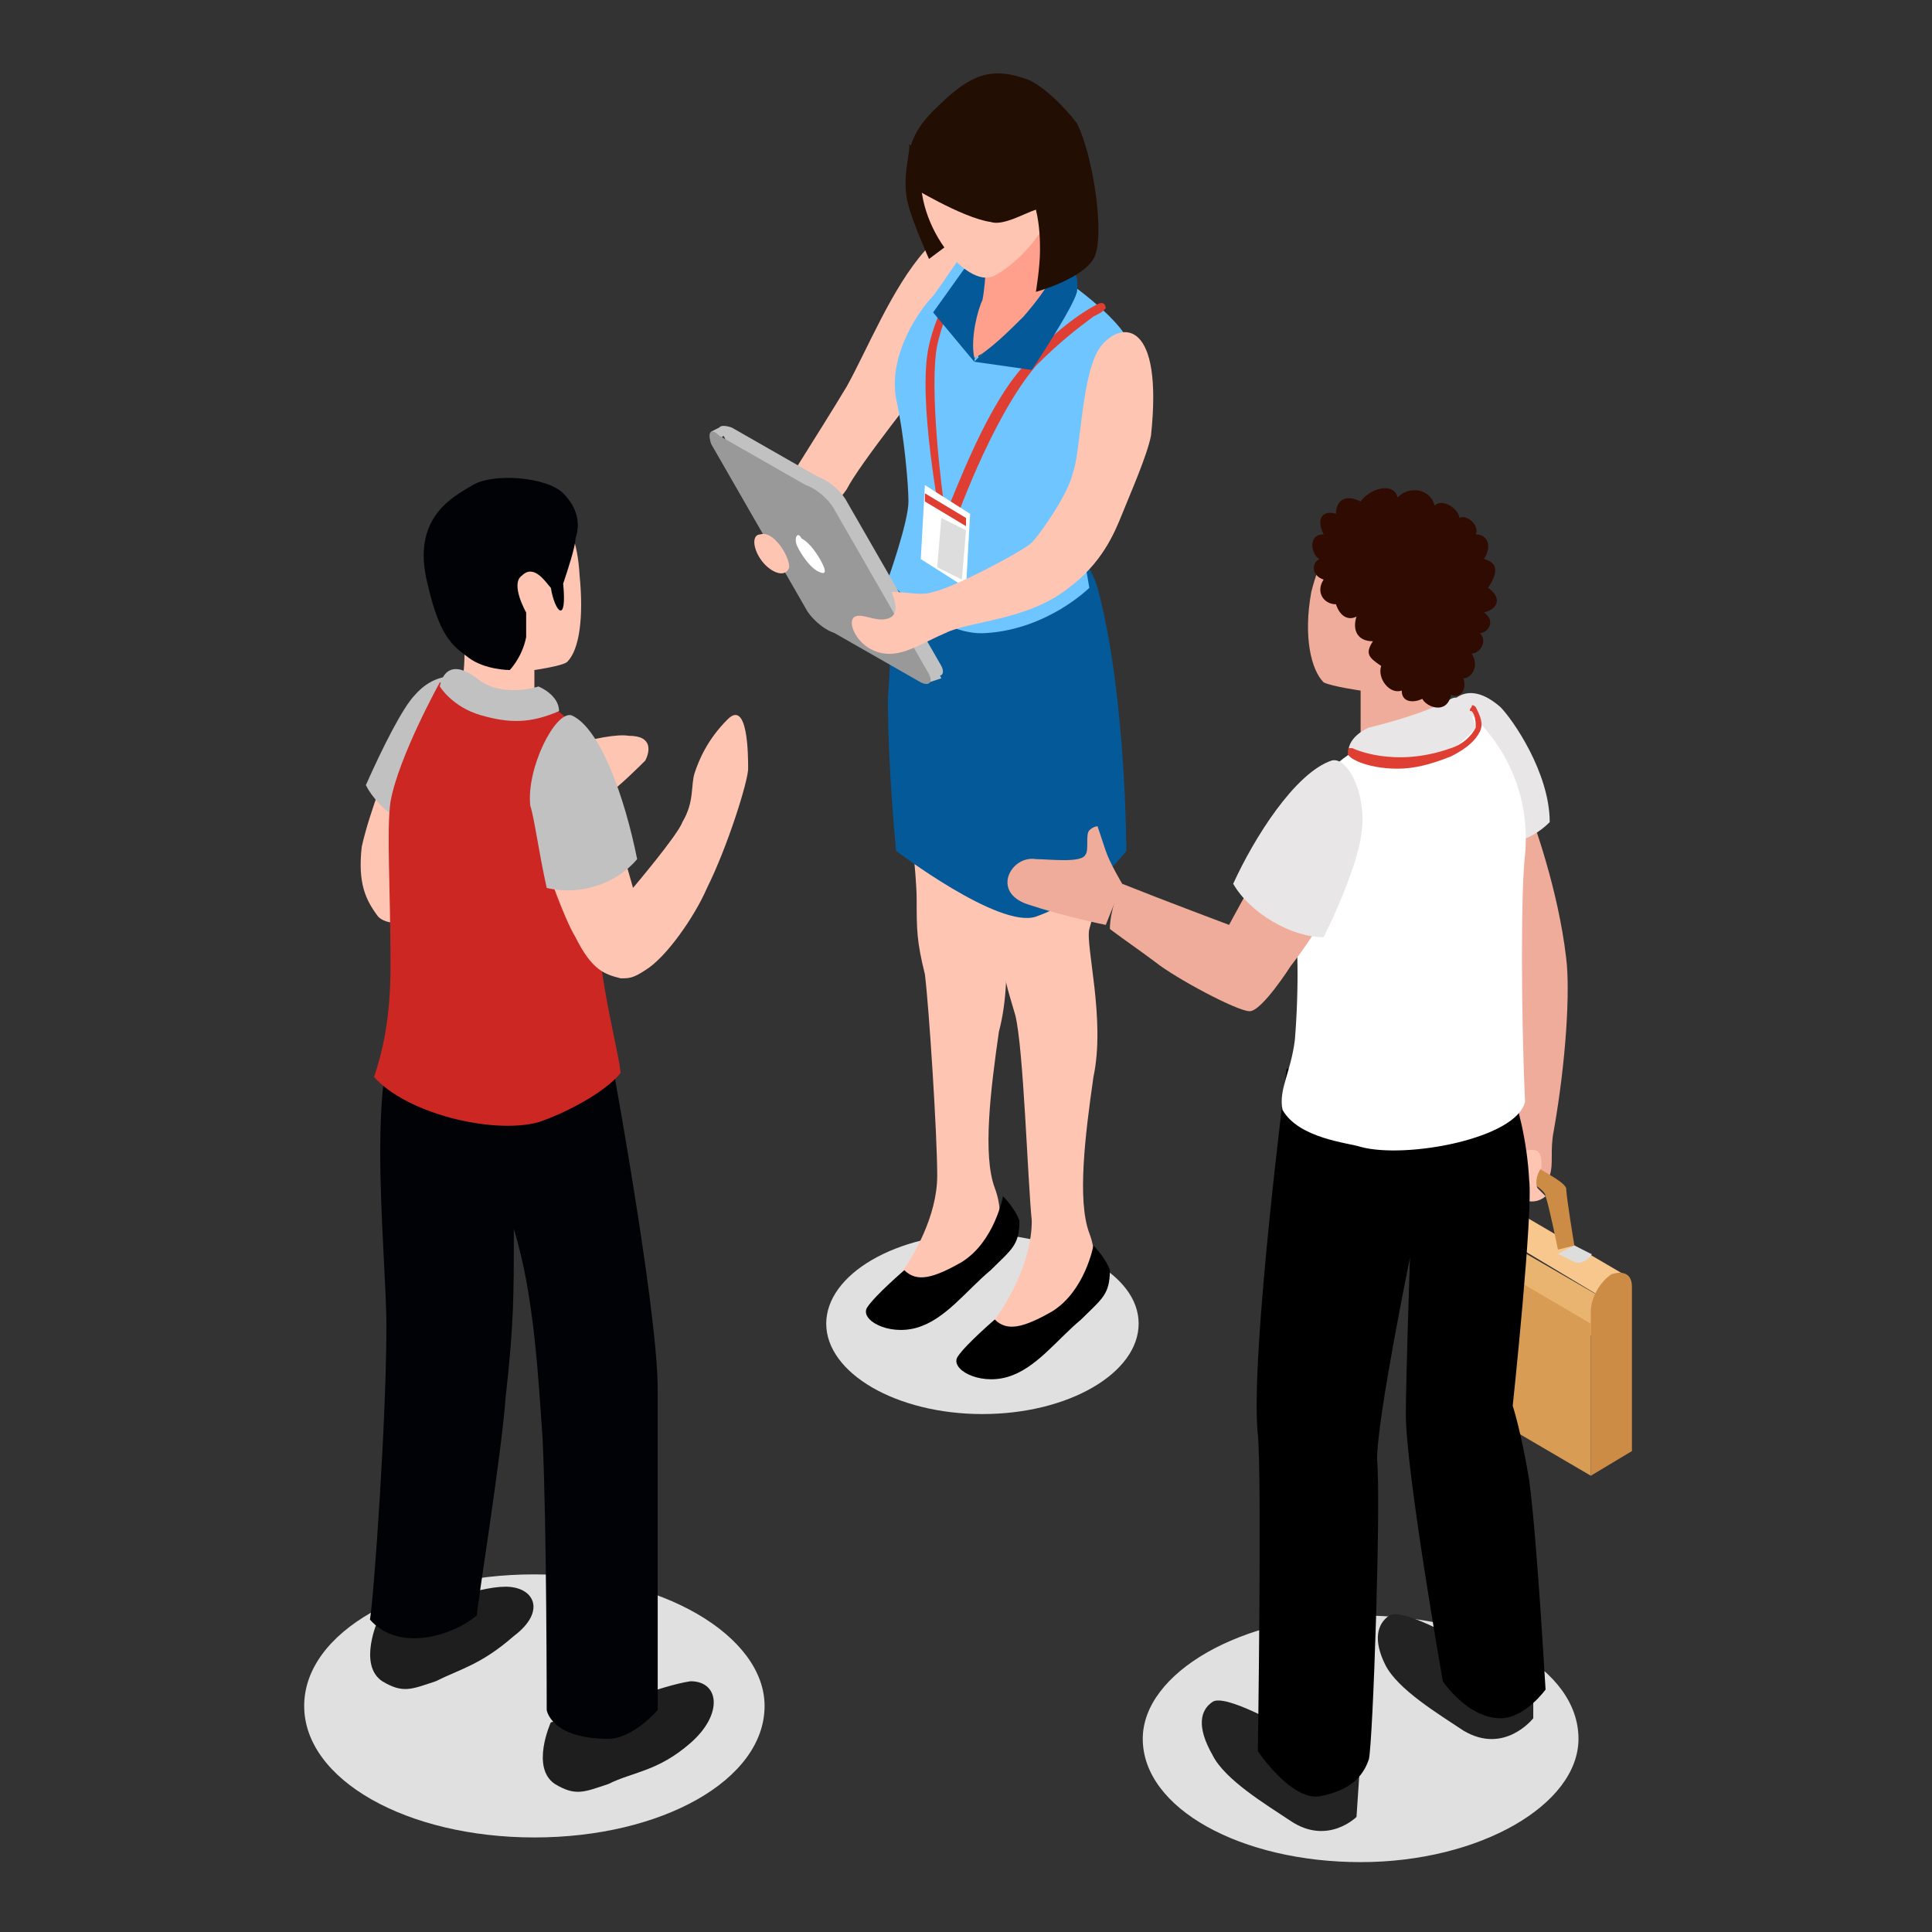
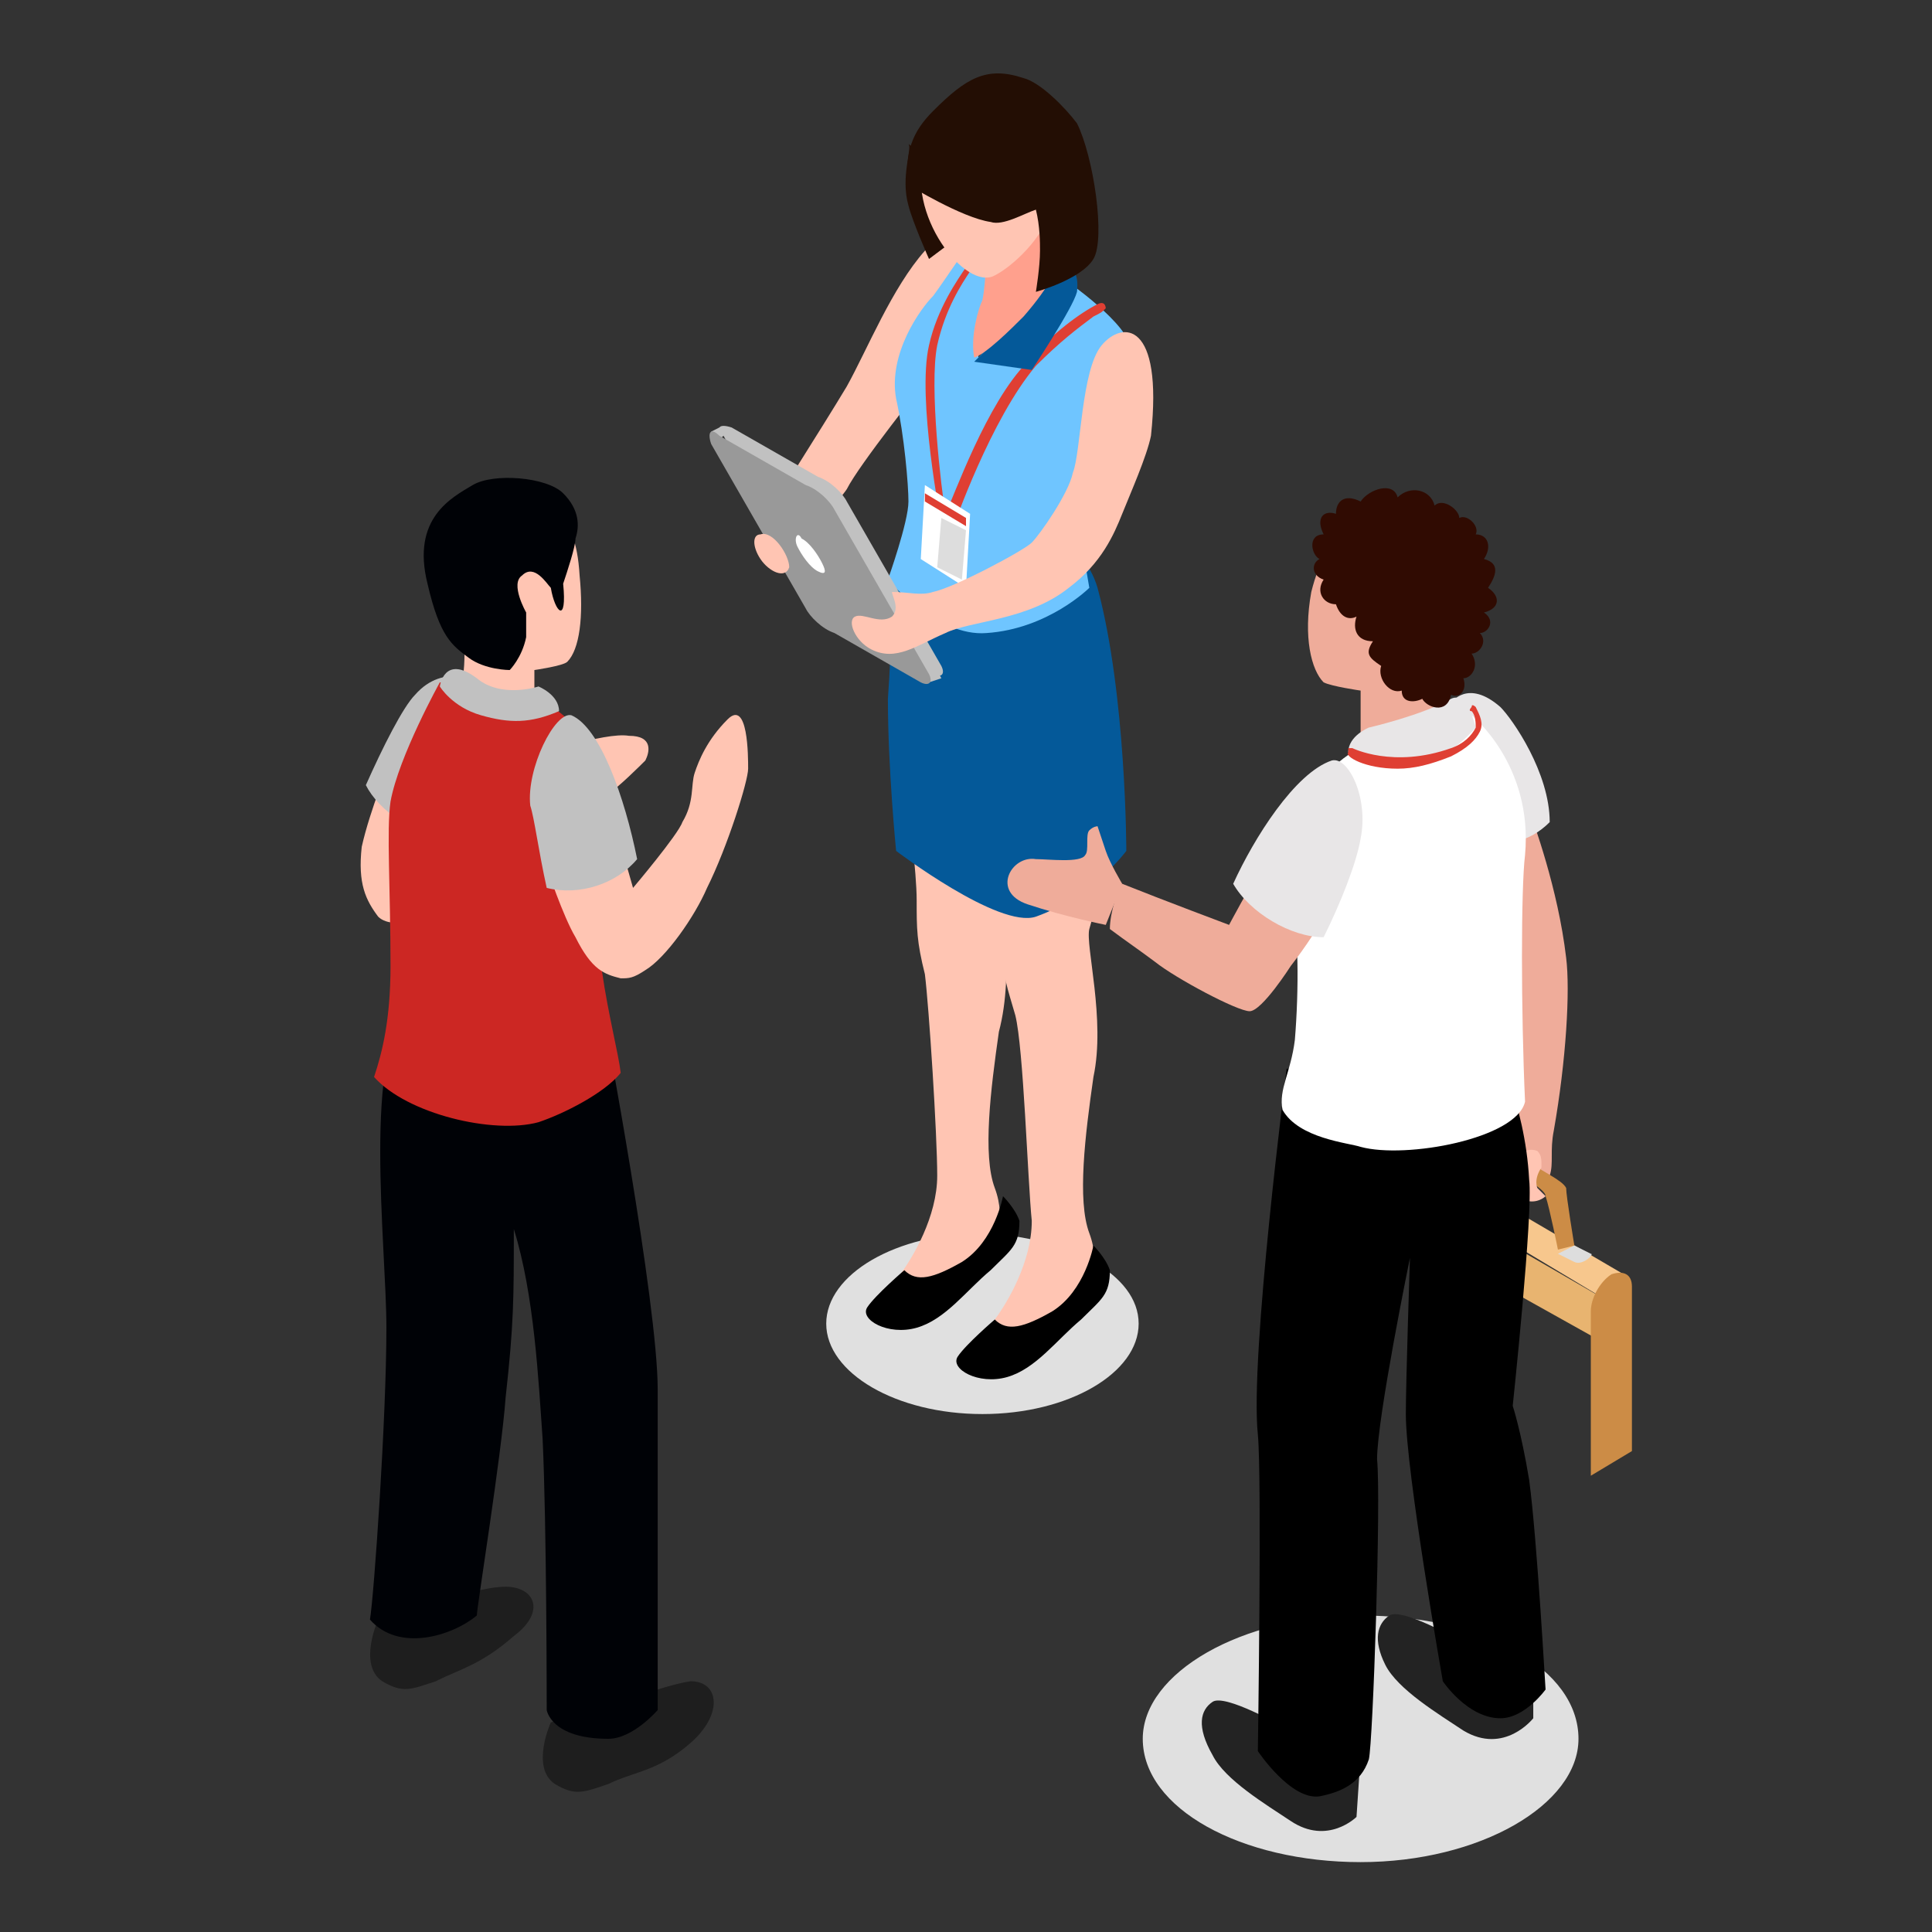
<svg xmlns="http://www.w3.org/2000/svg" version="1.1" id="Layer_1" x="0px" y="0px" viewBox="0 0 47 47" style="enable-background:new 0 0 47 47;" xml:space="preserve">
  <rect x="0" y="0" width="47" height="47" fill="#333333" stroke="none" />
  <style type="text/css">
	.st0{fill:none;stroke:#99B95C;stroke-width:3;stroke-linecap:round;stroke-miterlimit:10;}
	.st1{fill:none;stroke:#0A5087;stroke-width:3;stroke-miterlimit:10;}
	.st2{fill:none;stroke:#0A5087;stroke-width:3;stroke-linecap:round;stroke-miterlimit:10;}
	.st3{fill:none;stroke:#0C5187;stroke-width:3;stroke-linecap:round;stroke-miterlimit:10;}
	.st4{fill:none;stroke:#0C5187;stroke-width:3;stroke-miterlimit:10;}
	.st5{fill:#0C5187;}
	.st6{fill:none;}
	.st7{fill:#1A4174;}
	.st8{fill:#98B85C;}
	.st9{fill:#E8C12D;}
	.st10{fill:#0A5087;}
	.st11{fill:#125381;}
	.st12{fill:none;stroke:#F7EAC6;stroke-miterlimit:10;}
	.st13{fill:#055185;stroke:#025286;stroke-miterlimit:10;}
	.st14{fill:none;stroke:#055185;stroke-width:3;stroke-miterlimit:10;}
	.st15{fill:#055185;}
	.st16{fill:none;stroke:#055185;stroke-width:3;stroke-linecap:round;stroke-miterlimit:10;}
	.st17{fill:none;stroke:#055185;stroke-width:3.619;stroke-linecap:round;stroke-miterlimit:10;}
	.st18{fill:none;stroke:#E9C22E;stroke-width:3;stroke-linecap:round;stroke-miterlimit:10;}
	.st19{fill:#99B95C;}
	.st20{fill:#E9C22E;}
	.st21{fill:#FFFFFF;}
	.st22{fill:none;stroke:#99B95C;stroke-width:2.5;stroke-linecap:round;stroke-miterlimit:10;}
	.st23{fill:none;stroke:#99B95C;stroke-width:3;stroke-linecap:round;stroke-miterlimit:10;stroke-dasharray:10.195,10.195;}
	.st24{fill:none;stroke:#FFFFFF;stroke-width:4;stroke-linecap:round;stroke-miterlimit:10;}
	.st25{fill:none;stroke:#0A5087;stroke-width:2.168;stroke-linecap:round;stroke-miterlimit:10;}
	.st26{fill:none;stroke:#0A5087;stroke-width:3;stroke-linecap:round;stroke-miterlimit:10;stroke-dasharray:10.195,10.195;}
	.st27{fill:#95BB65;}
	.st28{fill:none;stroke:#E9C22E;stroke-width:0.5;stroke-linecap:round;stroke-miterlimit:10;}
	.st29{fill:#BA822C;}
	.st30{fill:#D1986D;}
	.st31{fill:#BC703B;}
	.st32{fill:#D9634A;}
	.st33{fill:#F3E1CA;}
	.st34{fill:#3B2833;}
	.st35{fill:none;stroke:#FFFFFF;stroke-linecap:round;stroke-miterlimit:10;}
	.st36{fill:#E6CEC6;}
	.st37{fill:#21140D;}
	.st38{fill:#E69376;}
	.st39{fill:#4C9EBF;}
	.st40{fill:#231F20;}
	.st41{fill:#000714;}
	.st42{fill:#F6A382;}
	.st43{fill:#E69575;}
	.st44{fill:#08101B;}
	.st45{fill:#E0856E;}
	.st46{fill:#F79F7D;}
	.st47{fill:#E98A6F;}
	.st48{fill:#4FA5C9;}
	.st49{fill:#4691B0;}
	.st50{fill:#79CFE1;}
	.st51{fill:#001940;}
	.st52{fill:#2B070C;}
	.st53{fill:#00264F;}
	.st54{fill:#A4C5C7;}
	.st55{fill:#CEE9E5;}
	.st56{fill:none;stroke:#CEE9E5;stroke-width:7.144762e-02;stroke-miterlimit:10;}
	.st57{fill:#471F08;}
	.st58{fill:none;stroke:#BBBDBF;stroke-width:0.117;stroke-miterlimit:10;}
	.st59{fill:#BEE4E5;}
	.st60{fill:#D73633;}
	.st61{fill:#A52723;}
	.st62{fill:#00143B;}
	.st63{fill:#002952;}
	.st64{fill:#050505;}
	.st65{fill:#101A26;}
	.st66{fill:#9597BB;}
	.st67{fill:#00B8C4;}
	.st68{fill:#D2E7F1;}
	.st69{fill:#121112;}
	.st70{fill:#6A3F2B;}
	.st71{fill:#C98168;}
	.st72{fill:#C93132;}
	.st73{fill:#24365F;}
	.st74{fill:#1D1D1D;}
	.st75{fill:#010B18;}
	.st76{fill:#00010F;}
	.st77{fill:#08141F;}
	.st78{fill:#D0D2D3;}
	.st79{fill:#E6E7E8;}
	.st80{fill:none;stroke:#E6E7E8;stroke-width:7.144762e-02;stroke-miterlimit:10;}
	.st81{fill:#D38950;}
	.st82{fill:#1F3038;}
	.st83{fill:#B0775F;}
	.st84{fill:#0087CD;}
	.st85{fill:#0071AB;}
	.st86{fill:#F1F0F0;}
	.st87{fill:#E0E0E0;}
	.st88{fill:#EBEBEB;}
	.st89{fill:#FAFBFB;}
	.st90{opacity:0.8;}
	.st91{fill:#58C2B1;}
	.st92{opacity:0.2;}
	.st93{opacity:0.7;fill:#FAFBFB;}
	.st94{fill:#263238;}
	.st95{opacity:0.6;fill:#FAFBFB;}
	.st96{opacity:0.1;fill:#FAFBFB;}
	.st97{fill:#0F3C60;}
	.st98{fill:#0C446D;}
	.st99{fill:#F7A7A8;}
	.st100{fill:#1B0F0C;}
	.st101{fill:#F3908F;}
	.st102{fill:#FFC5B3;}
	.st103{fill:#045999;}
	.st104{fill:#6FC5FF;}
	.st105{fill:#DF3F33;}
	.st106{fill:#230E04;}
	.st107{fill:#FFA08D;}
	.st108{fill:#C1C1C1;}
	.st109{fill:#999999;}
	.st110{fill:#DDDDDD;}
	.st111{fill:#1E1E1E;}
	.st112{fill:#000206;}
	.st113{fill:#CC2723;}
	.st114{fill:#EFAC9A;}
	.st115{fill:#E8B470;}
	.st116{fill:#F7C78D;}
	.st117{fill:#CC8C46;}
	.st118{fill:#D89C55;}
	.st119{fill:#232323;}
	.st120{fill:#E8E6E7;}
	.st121{fill:#300B02;}
</style>
  <g>
    <path class="st87" d="M38.4,42.3c0,1.6-2.4,3-5.3,3c-2.9,0-5.3-1.3-5.3-3c0-1.6,2.4-3,5.3-3C36.1,39.3,38.4,40.6,38.4,42.3z" />
    <g>
      <path class="st87" d="M27.7,32.2c0,1.2-1.7,2.2-3.8,2.2c-2.1,0-3.8-1-3.8-2.2c0-1.2,1.7-2.2,3.8-2.2C26,30.1,27.7,31,27.7,32.2z" />
      <g>
        <path class="st102" d="M18.6,12.6c0,0,1.4-2.2,2-3.2c0.5-0.9,1.1-2.4,1.9-3.3c0.5-0.5,0.6-0.2,1.2,0.1c1.6,0.9-1.2,3.1-1.2,3.1     s-1.6,2-1.9,2.6c-0.2,0.3-1.2,1.4-1.2,1.4L18.6,12.6z" />
        <path class="st102" d="M24.5,21.4c0.2-0.4-2.4-1.7-2.4-1.7s0.2,1.5,0.2,2.2c0,0.7,0,1,0.2,1.8c0.1,0.8,0.3,3.9,0.3,4.9     c0,1-0.6,2-0.9,2.4c-0.2,0.4,0.5,1,1.1,0.4c0.6-0.5,0.6-0.6,0.9-0.8c0.3-0.2,0.6-0.9,0.3-1.7c-0.3-0.8-0.1-2.4,0.1-3.8     C24.7,23.6,24.3,21.8,24.5,21.4z" />
        <path d="M24.4,29.1c0,0-0.2,1.1-1,1.6c-0.7,0.4-1.1,0.5-1.4,0.2c0,0-0.7,0.6-0.9,0.9c-0.2,0.3,0.5,0.7,1.2,0.5     c0.7-0.2,1.2-0.9,1.8-1.4c0.5-0.5,0.7-0.6,0.7-1.2C24.7,29.4,24.4,29.1,24.4,29.1z" />
        <path class="st102" d="M26.8,19.5c-0.6-0.4-2.5,1.4-2.5,1.4s0.1,1.5,0.1,2.2c0,0.7,0.1,0.9,0.3,1.6c0.2,0.8,0.3,4,0.4,5     c0,1-0.6,2-0.9,2.4c-0.2,0.4,0.5,1,1.1,0.4c0.6-0.5,0.6-0.6,0.9-0.8c0.3-0.2,0.6-0.9,0.3-1.7c-0.3-0.8-0.1-2.4,0.1-3.8     c0.3-1.4-0.2-3.2-0.1-3.6C26.8,21.5,27.4,19.8,26.8,19.5z" />
        <path d="M26.6,30.3c0,0-0.2,1.1-1,1.6c-0.7,0.4-1.1,0.5-1.4,0.2c0,0-0.7,0.6-0.9,0.9c-0.2,0.3,0.5,0.7,1.2,0.5     c0.7-0.2,1.2-0.9,1.8-1.4c0.5-0.5,0.7-0.6,0.7-1.2C26.9,30.6,26.6,30.3,26.6,30.3z" />
        <path class="st103" d="M21.7,14c0,0,0,1.7-0.1,3c0,1.7,0.2,3.7,0.2,3.7s2.5,1.9,3.4,1.6c1.4-0.5,2.2-1.6,2.2-1.6s0-3.8-0.7-6.4     C26,11.9,21.7,12.7,21.7,14z" />
        <path class="st104" d="M25.9,6.8c0,0-0.9,0.7-1.2,1c-0.3,0.2-0.8,0.8-0.9,0.9c0,0,0,0,0,0c0-0.1,0.1-0.9,0.4-1.8     c0.1-0.3-0.1-1.1-0.1-1.1s-0.1,0-0.3-0.1C23.5,6,23,6.8,22.7,7.2c-0.3,0.3-1.1,1.4-0.9,2.5c0.2,0.9,0.3,2.1,0.3,2.5     c0,0.5-0.5,1.9-0.5,1.9s1.2,1.4,2.4,1.3c1.5-0.1,2.5-1.1,2.5-1.1s-0.4-2.2-0.3-3.1c0,0,1.8-1,1.3-2.7C27.5,7.9,25.9,6.8,25.9,6.8     z" />
        <g>
          <path class="st105" d="M23,13l-0.1-0.2c0-0.1-0.6-3.1-0.3-4.4c0.2-0.9,0.7-1.6,0.9-1.9c0,0,0.1,0.1,0.1,0.1      c-0.2,0.3-0.6,0.9-0.8,1.8c-0.2,1,0.1,3.5,0.2,4.1c0.2-0.4,1-2.7,2-3.7c0.6-0.7,1.3-1.2,1.7-1.4c0.2-0.1,0.2,0.1,0.2,0.1      c-0.1,0.1-0.1,0.1-0.3,0.2c-0.4,0.3-0.8,0.6-1.4,1.2c-1.1,1.3-2,3.9-2,3.9L23,13z" />
        </g>
        <path class="st103" d="M25.6,6.6c0,0-0.4,0.6-0.7,1c-0.4,0.4-1.2,1.2-1.2,1.2L25.1,9c0,0,1-1.5,1.1-1.9     C26.3,6.2,25.6,6.6,25.6,6.6z" />
-         <polygon class="st103" points="23.7,6.2 22.7,7.6 23.7,8.8 24.1,6.5    " />
        <g>
          <path class="st106" d="M22.1,5c0.1,0.4,0.5,1.3,0.5,1.3l1.6-1.2l-2.1-1.6C22.2,3.6,21.9,4.3,22.1,5z" />
          <path class="st107" d="M23.9,7.3c-0.1,0.2-0.3,0.9-0.2,1.4C24,8.6,24.6,8,24.9,7.7c0.7-0.8,0.8-1.2,0.8-1.2l0.1-2.3L24,5.9      C24,5.9,24,6.8,23.9,7.3z" />
          <path class="st102" d="M25,2.7c-0.6-0.4-2-0.5-2.5,1c-0.5,1.5,1,3.4,1.7,3c0.4-0.2,1.2-0.9,1.4-1.7C25.9,4.1,25.4,3,25,2.7z" />
          <path class="st106" d="M24.9,1.9c-0.9-0.3-1.4,0-2.2,0.8c-0.5,0.5-0.7,1-0.6,1.8c0,0,1.3,0.8,2,0.9c0.3,0.1,0.8-0.2,1.1-0.3      c0.1,0.4,0.1,0.8,0.1,1c0,0.4-0.1,1-0.1,1s1.1-0.3,1.4-0.8c0.3-0.5,0-2.5-0.4-3.3C25.9,2.6,25.3,2,24.9,1.9z" />
        </g>
        <g>
          <path class="st108" d="M17.6,10.6l2.3,4c0.1,0.2,0.4,0.5,0.7,0.6l2.1,1.2c0.2,0.1,0.3,0,0.2-0.2l-2.3-4      c-0.1-0.2-0.4-0.5-0.7-0.6l-2.1-1.2C17.5,10.3,17.4,10.4,17.6,10.6z" />
          <polygon class="st108" points="22.9,16.5 22.6,16.6 22.5,16.3 22.8,16.3     " />
          <polygon class="st108" points="17.3,10.5 17.5,10.4 17.7,10.5 17.5,10.7     " />
          <path class="st109" d="M17.3,10.8l2.3,4c0.1,0.2,0.4,0.5,0.7,0.6l2.1,1.2c0.2,0.1,0.3,0,0.2-0.2l-2.3-4      c-0.1-0.2-0.4-0.5-0.7-0.6l-2.1-1.2C17.3,10.4,17.2,10.5,17.3,10.8z" />
          <path class="st21" d="M19.4,13.3c0.1,0.2,0.3,0.5,0.5,0.6c0.2,0.1,0.2,0,0.1-0.2c-0.1-0.2-0.3-0.5-0.5-0.6      C19.4,12.9,19.3,13.1,19.4,13.3z" />
        </g>
        <polygon class="st21" points="22.5,11.8 22.4,13.6 22.4,13.6 23.5,14.3 23.6,12.5    " />
        <polygon class="st105" points="22.5,12 22.5,12.2 23.5,12.8 23.5,12.6    " />
        <polygon class="st110" points="22.9,12.6 22.8,13.8 23.4,14.1 23.5,12.9    " />
        <path class="st102" d="M26.1,11.5c-0.1,0.5-0.8,1.5-1,1.7c-0.2,0.2-1.9,1.1-2.4,1.2c-0.3,0.1-0.6,0-1,0c0,0.1,0.2,0.4,0,0.6     c-0.3,0.2-0.7-0.1-0.9,0c-0.2,0.1,0,0.6,0.4,0.8c0.6,0.3,1.1-0.1,1.8-0.4c0.6-0.3,2-0.3,3-1.1c0.8-0.6,1.1-1.3,1.3-1.8     c0.2-0.5,0.6-1.4,0.7-1.9c0.3-2.8-0.7-2.8-1.2-2.2C26.3,9,26.3,11,26.1,11.5z" />
        <path class="st102" d="M18.5,13c0.3-0.1,0.7,0.5,0.7,0.8c-0.1,0.3-0.5,0.1-0.7-0.2C18.3,13.3,18.3,13,18.5,13z" />
      </g>
    </g>
    <g>
-       <path class="st87" d="M18.6,41.5c0,1.8-2.5,3.2-5.6,3.2c-3.1,0-5.6-1.4-5.6-3.2c0-1.8,2.5-3.2,5.6-3.2    C16.1,38.3,18.6,39.8,18.6,41.5z" />
      <g>
        <path class="st102" d="M9.5,18.5c0,0-0.5,1.2-0.7,2.1c-0.1,0.9,0.1,1.3,0.4,1.7c0.4,0.4,1.6-0.1,1.7-0.2c0,0,3.7-2.7,3.9-2.8     c0.2-0.1,0.8-0.7,0.9-0.8c0.1-0.2,0.2-0.6-0.4-0.6c-0.6-0.1-2.3,0.5-2.3,0.5L9.5,18.5z" />
        <path class="st111" d="M14.6,41.6c0,0,1.5-0.6,2.2-0.7c0.7,0,0.8,0.8,0,1.5c-0.8,0.7-1.4,0.7-2,1c-0.6,0.2-0.8,0.3-1.3,0     c-0.6-0.4-0.1-1.5-0.1-1.5L14.6,41.6z" />
        <path class="st111" d="M10.4,39.1c0,0,1.2-0.5,1.9-0.5c0.7,0,1,0.6,0.2,1.2c-0.8,0.7-1.3,0.8-1.9,1.1c-0.6,0.2-0.8,0.3-1.3,0     c-0.6-0.4-0.1-1.5-0.1-1.5L10.4,39.1z" />
        <path class="st112" d="M14.7,24.8c0,0,1.3,6.9,1.3,9c0,3.8,0,7.8,0,7.8s-0.6,0.7-1.2,0.7c-1.4,0-1.5-0.7-1.5-0.7s0-4.5-0.1-6.6     c-0.1-1.4-0.2-3.5-0.7-5.1c0,1.7,0,2.3-0.2,4.1c-0.1,1.4-0.7,5.1-0.7,5.3C11,39.8,9.7,40.2,9,39.4c0.1-0.6,0.4-4.9,0.4-7.1     c0-2-0.6-6.8,0.6-7.8C11,23.8,14.7,24.8,14.7,24.8z" />
        <path class="st108" d="M11.2,20.4c-0.1-1-0.2-1.6-0.2-1.6l0.7-2.2c0,0-0.9-0.5-1.6,0.3c-0.3,0.3-0.8,1.3-1.2,2.2     C9.2,19.7,10.1,20.4,11.2,20.4z" />
        <path class="st102" d="M13.1,12.4c-0.5-0.4-1.5-0.2-1.9,0.7c-0.2,0.5,0.1,1.8,0.1,2.8c0,0.8-0.2,1.2-0.2,1.2s0,0,0.6,0.3     c0.6,0.3,1.3,0,1.3,0l0-1.1c0,0,0.7-0.1,0.8-0.2c0.3-0.3,0.4-1.1,0.3-2.1C14,12.3,13.3,12.5,13.1,12.4z" />
        <path class="st113" d="M14.8,20.7c0.4-0.8-0.5-2.3-0.7-2.8c-0.2-0.5-1-0.9-1-0.9l-2.4-0.4c0,0-1,1.8-1.2,2.9c-0.1,0.7,0,2.1,0,4     c0,1.3-0.2,2.1-0.4,2.7c0.8,0.9,2.9,1.4,4,1.1c0.6-0.2,1.6-0.7,2-1.2C15,25.2,14.1,22.3,14.8,20.7z" />
        <path class="st108" d="M13.1,16.7c0,0-0.9,0.3-1.5-0.2c-0.8-0.6-0.9,0.2-0.9,0.2s0.3,0.5,1,0.7c0.7,0.2,1.2,0.2,1.9-0.1     C13.6,16.9,13.1,16.7,13.1,16.7z" />
        <path class="st112" d="M13.7,14.2c0.1-0.3,0.3-0.9,0.3-1.1c0.1-0.3,0.1-0.7-0.3-1.1c-0.4-0.4-1.7-0.5-2.2-0.2     c-0.5,0.3-1.5,0.8-1.1,2.4c0.3,1.3,0.6,1.5,1,1.8c0.4,0.3,1,0.3,1,0.3s0.3-0.3,0.4-0.8c0-0.2,0-0.6,0-0.6s-0.4-0.7-0.1-0.9     c0.3-0.3,0.6,0.2,0.7,0.3C13.5,14.9,13.8,15.2,13.7,14.2z" />
        <path class="st102" d="M13.3,21.1c0,0,0.4,1.2,0.7,1.7c0.4,0.8,0.7,0.9,1.1,1c0.2,0,0.3,0,0.6-0.2c0.5-0.3,1.2-1.3,1.5-2     c0.5-1,1-2.6,1-2.9s0-1.7-0.5-1.2c-0.5,0.5-0.7,1-0.8,1.3c-0.1,0.3,0,0.7-0.3,1.2c-0.1,0.3-1.2,1.6-1.2,1.6l-0.4-1.4L13.3,21.1z" />
        <path class="st108" d="M13.3,21.6c0.8,0.2,1.7-0.1,2.2-0.7c-0.3-1.5-0.9-3.2-1.6-3.5c-0.4-0.1-1.1,1.3-1,2.2     C13,19.9,13.1,20.7,13.3,21.6z" />
      </g>
    </g>
    <g>
      <path class="st114" d="M37.2,19.7c0.1,0.3,0.7,1.9,0.9,3.6c0.1,0.8,0,2.5-0.3,4.2c-0.1,0.5,0,0.8-0.1,1.1c-0.1,0.3-1-0.4-1-0.4    s-0.9-3.8-0.8-5.3c0.1-1.5,0.1-2.8,0.1-2.8L37.2,19.7z" />
      <g>
        <g>
          <path class="st115" d="M39.2,31.7l-0.3,0.9l-3.4-1.9V33l-0.9,0.5v-4c0-0.1,0-0.3,0.1-0.4L39.2,31.7z" />
          <path class="st116" d="M35.1,28.6c0.1-0.1,0.2-0.1,0.3,0l0,0l4.1,2.4l-0.3,0.7L34.7,29C34.8,28.9,34.9,28.7,35.1,28.6z" />
        </g>
        <path class="st117" d="M38.7,35.9v-4c0-0.3,0.2-0.7,0.5-0.9c0.3-0.1,0.5,0,0.5,0.3v4L38.7,35.9z" />
-         <polygon class="st118" points="34.6,29.8 38.7,32.2 38.7,35.9 34.6,33.5    " />
        <path class="st110" d="M36.1,29c0,0-0.2-0.1-0.3-0.2c-0.2-0.1-0.6,0.1-0.4,0.3c0.2,0.1,0.3,0.2,0.3,0.2L36.1,29z" />
        <path class="st117" d="M38.3,30.3c0,0-0.2-1.2-0.2-1.4c-0.1-0.2-0.6-0.4-1-0.7c-0.4-0.2-0.9-0.3-1.1,0c-0.2,0.4-0.2,1-0.2,1     s0.2-0.1,0.2-0.1c0.1-0.1,0.2-0.1,0.2-0.1s0.1-0.3,0.1-0.5c0-0.1,0.1-0.1,0.2-0.1c0.3,0.1,1.1,0.5,1.1,0.7     c0.1,0.3,0.3,1.3,0.3,1.3L38.3,30.3z" />
        <path class="st110" d="M38.3,30.3c0,0,0.2,0.1,0.4,0.2c0.1,0-0.2,0.3-0.4,0.2c-0.2-0.1-0.4-0.2-0.4-0.2L38.3,30.3z" />
      </g>
      <path class="st102" d="M37.4,28c0.1,0.1,0.1,0.2,0.1,0.4c-0.2,0.3-0.1,0.5-0.1,0.5l0.2,0.2c0,0-0.2,0.2-0.5,0.1    c-0.3-0.1-0.5-0.5-0.5-0.5S36.9,27.8,37.4,28z" />
      <path class="st119" d="M33.8,39.3c0.3-0.2,1.7,0.6,1.7,0.6l1.8,0.6l0,1.3c0,0-0.7,0.9-1.7,0.3c-0.6-0.4-1.6-1-1.9-1.6    C33.4,39.9,33.5,39.5,33.8,39.3z" />
      <path class="st119" d="M29.5,41.4c0.3-0.2,1.7,0.6,1.7,0.6l1.9,0.7l-0.1,1.5c0,0-0.7,0.7-1.6,0.1c-0.6-0.4-1.6-1-1.9-1.6    C29.1,42,29.2,41.6,29.5,41.4z" />
      <path d="M36.3,25.3c0,0,0.8,1.5,0.9,3.4c0.1,0.8-0.4,5.5-0.4,5.5s0.2,0.6,0.4,1.8c0.2,1.5,0.4,5.2,0.4,5.1c0,0-0.5,0.7-1.1,0.7    c-0.8,0-1.4-0.9-1.4-0.9s-0.9-5.1-0.9-6.5c0-0.8,0.1-3.8,0.1-3.8s-0.8,3.9-0.8,4.9c0.1,1-0.1,6.9-0.2,7.3    c-0.2,0.6-0.7,0.8-1.2,0.9c-0.7,0.1-1.5-1.1-1.5-1.1s0.1-6.7,0-7.7C30.4,33,31.3,26,31.3,26L36.3,25.3z" />
      <path class="st120" d="M36.1,20.4c-0.1,0-0.3-1.2-0.3-1.2l-0.5-2.1c0,0,0.4-0.6,1.2,0.1c0.3,0.3,1.2,1.6,1.2,2.8    C37.2,20.5,36.6,20.6,36.1,20.4z" />
      <path class="st114" d="M33.2,12.9c0.5-0.4,1.5-0.3,2,0.7c0.2,0.5-0.1,1.9-0.2,2.9c0,0.8,0.2,1.2,0.2,1.2s0,0-0.7,0.3    c-0.7,0.3-1.4,0-1.4,0l0-1.2c0,0-0.7-0.1-0.9-0.2c-0.3-0.3-0.5-1.1-0.3-2.2C32.3,12.8,33,13,33.2,12.9z" />
      <path class="st21" d="M31.4,22c-0.4-0.9,0.5-2.4,0.8-3c0.3-0.6,1.1-0.9,1.1-0.9l2.5-0.7c0,0,1.5,1.2,1.3,3.4c-0.1,0.8-0.1,3.8,0,6    c-0.2,0.9-2.9,1.4-4,1.1c-0.3-0.1-1.5-0.2-1.9-0.9c-0.1-0.5,0.2-0.9,0.3-1.7C31.6,24.1,31.6,22.5,31.4,22z" />
      <path class="st114" d="M27.3,21.5c1,0.4,2.6,1,2.6,1s1.8-3.4,2.3-3.4c0.4,0,0.6,0.7,0.6,1.6c0,0.7-0.7,1.9-1.4,2.8l0,0    c0,0-0.7,1.1-1,1.1c-0.3,0-1.8-0.8-2.3-1.2c-0.4-0.3-0.7-0.5-1.1-0.8C27,22.2,27.2,21.6,27.3,21.5z" />
      <path class="st120" d="M33.3,17.7c0,0,1.3-0.3,2-0.7c0.4-0.2,0.6,0.7,0.6,0.7s-0.5,0.6-1.1,0.8c-0.7,0.2-1.3,0.2-2-0.2    C32.8,17.9,33.3,17.7,33.3,17.7z" />
      <path class="st120" d="M30,21.5c0.5-1.1,1.5-2.7,2.4-3c0.4-0.1,0.9,0.9,0.7,1.9c-0.1,0.6-0.5,1.6-0.9,2.4    C31.4,22.8,30.4,22.2,30,21.5z" />
      <path class="st121" d="M34.9,12.3c0.2-0.2,0.6,0.1,0.6,0.3c0.2-0.1,0.5,0.2,0.4,0.4c0.3,0,0.4,0.3,0.2,0.6    c0.4,0.1,0.3,0.4,0.1,0.7c0.3,0.2,0.3,0.5-0.1,0.6c0.3,0.2,0.1,0.5-0.1,0.5c0.2,0.2,0,0.5-0.2,0.5c0.2,0.3,0,0.6-0.2,0.6    c0.1,0.3-0.1,0.5-0.3,0.4c-0.1,0.5-0.6,0.3-0.7,0.1c-0.2,0.1-0.5,0.1-0.5-0.2c-0.3,0.1-0.6-0.3-0.5-0.6c-0.3-0.2-0.4-0.3-0.2-0.6    c-0.4,0-0.5-0.3-0.4-0.6c-0.2,0.1-0.4,0-0.5-0.3c-0.3,0-0.5-0.3-0.3-0.6c-0.3-0.1-0.3-0.4-0.1-0.5c-0.2-0.1-0.3-0.6,0.1-0.6    c-0.2-0.4,0-0.6,0.3-0.5c0-0.3,0.2-0.5,0.6-0.3c0.2-0.3,0.8-0.5,0.9-0.1C34.3,11.8,34.8,11.9,34.9,12.3z" />
      <path class="st114" d="M27.3,21.5c0,0-0.3-0.5-0.4-0.8c-0.1-0.3-0.2-0.6-0.2-0.6s-0.1,0-0.2,0.1c-0.1,0.1,0,0.5-0.1,0.6    c-0.1,0.2-0.9,0.1-1.2,0.1c-0.6-0.1-1.1,0.8-0.2,1.1c0.9,0.3,1.9,0.5,1.9,0.5L27.3,21.5z" />
      <g>
        <path class="st105" d="M34,18.7c0.4,0,0.8-0.1,1.3-0.3c0.4-0.2,0.6-0.4,0.7-0.6c0.1-0.2,0-0.4-0.1-0.6c0,0-0.1-0.1-0.1,0     c0,0-0.1,0.1,0,0.1c0.1,0.1,0.1,0.3,0.1,0.4c-0.1,0.2-0.3,0.4-0.6,0.5c-1.4,0.5-2.4,0-2.4,0c0,0-0.1,0-0.1,0c0,0,0,0.1,0,0.1     C32.7,18.4,33.2,18.7,34,18.7z" />
      </g>
    </g>
  </g>
</svg>